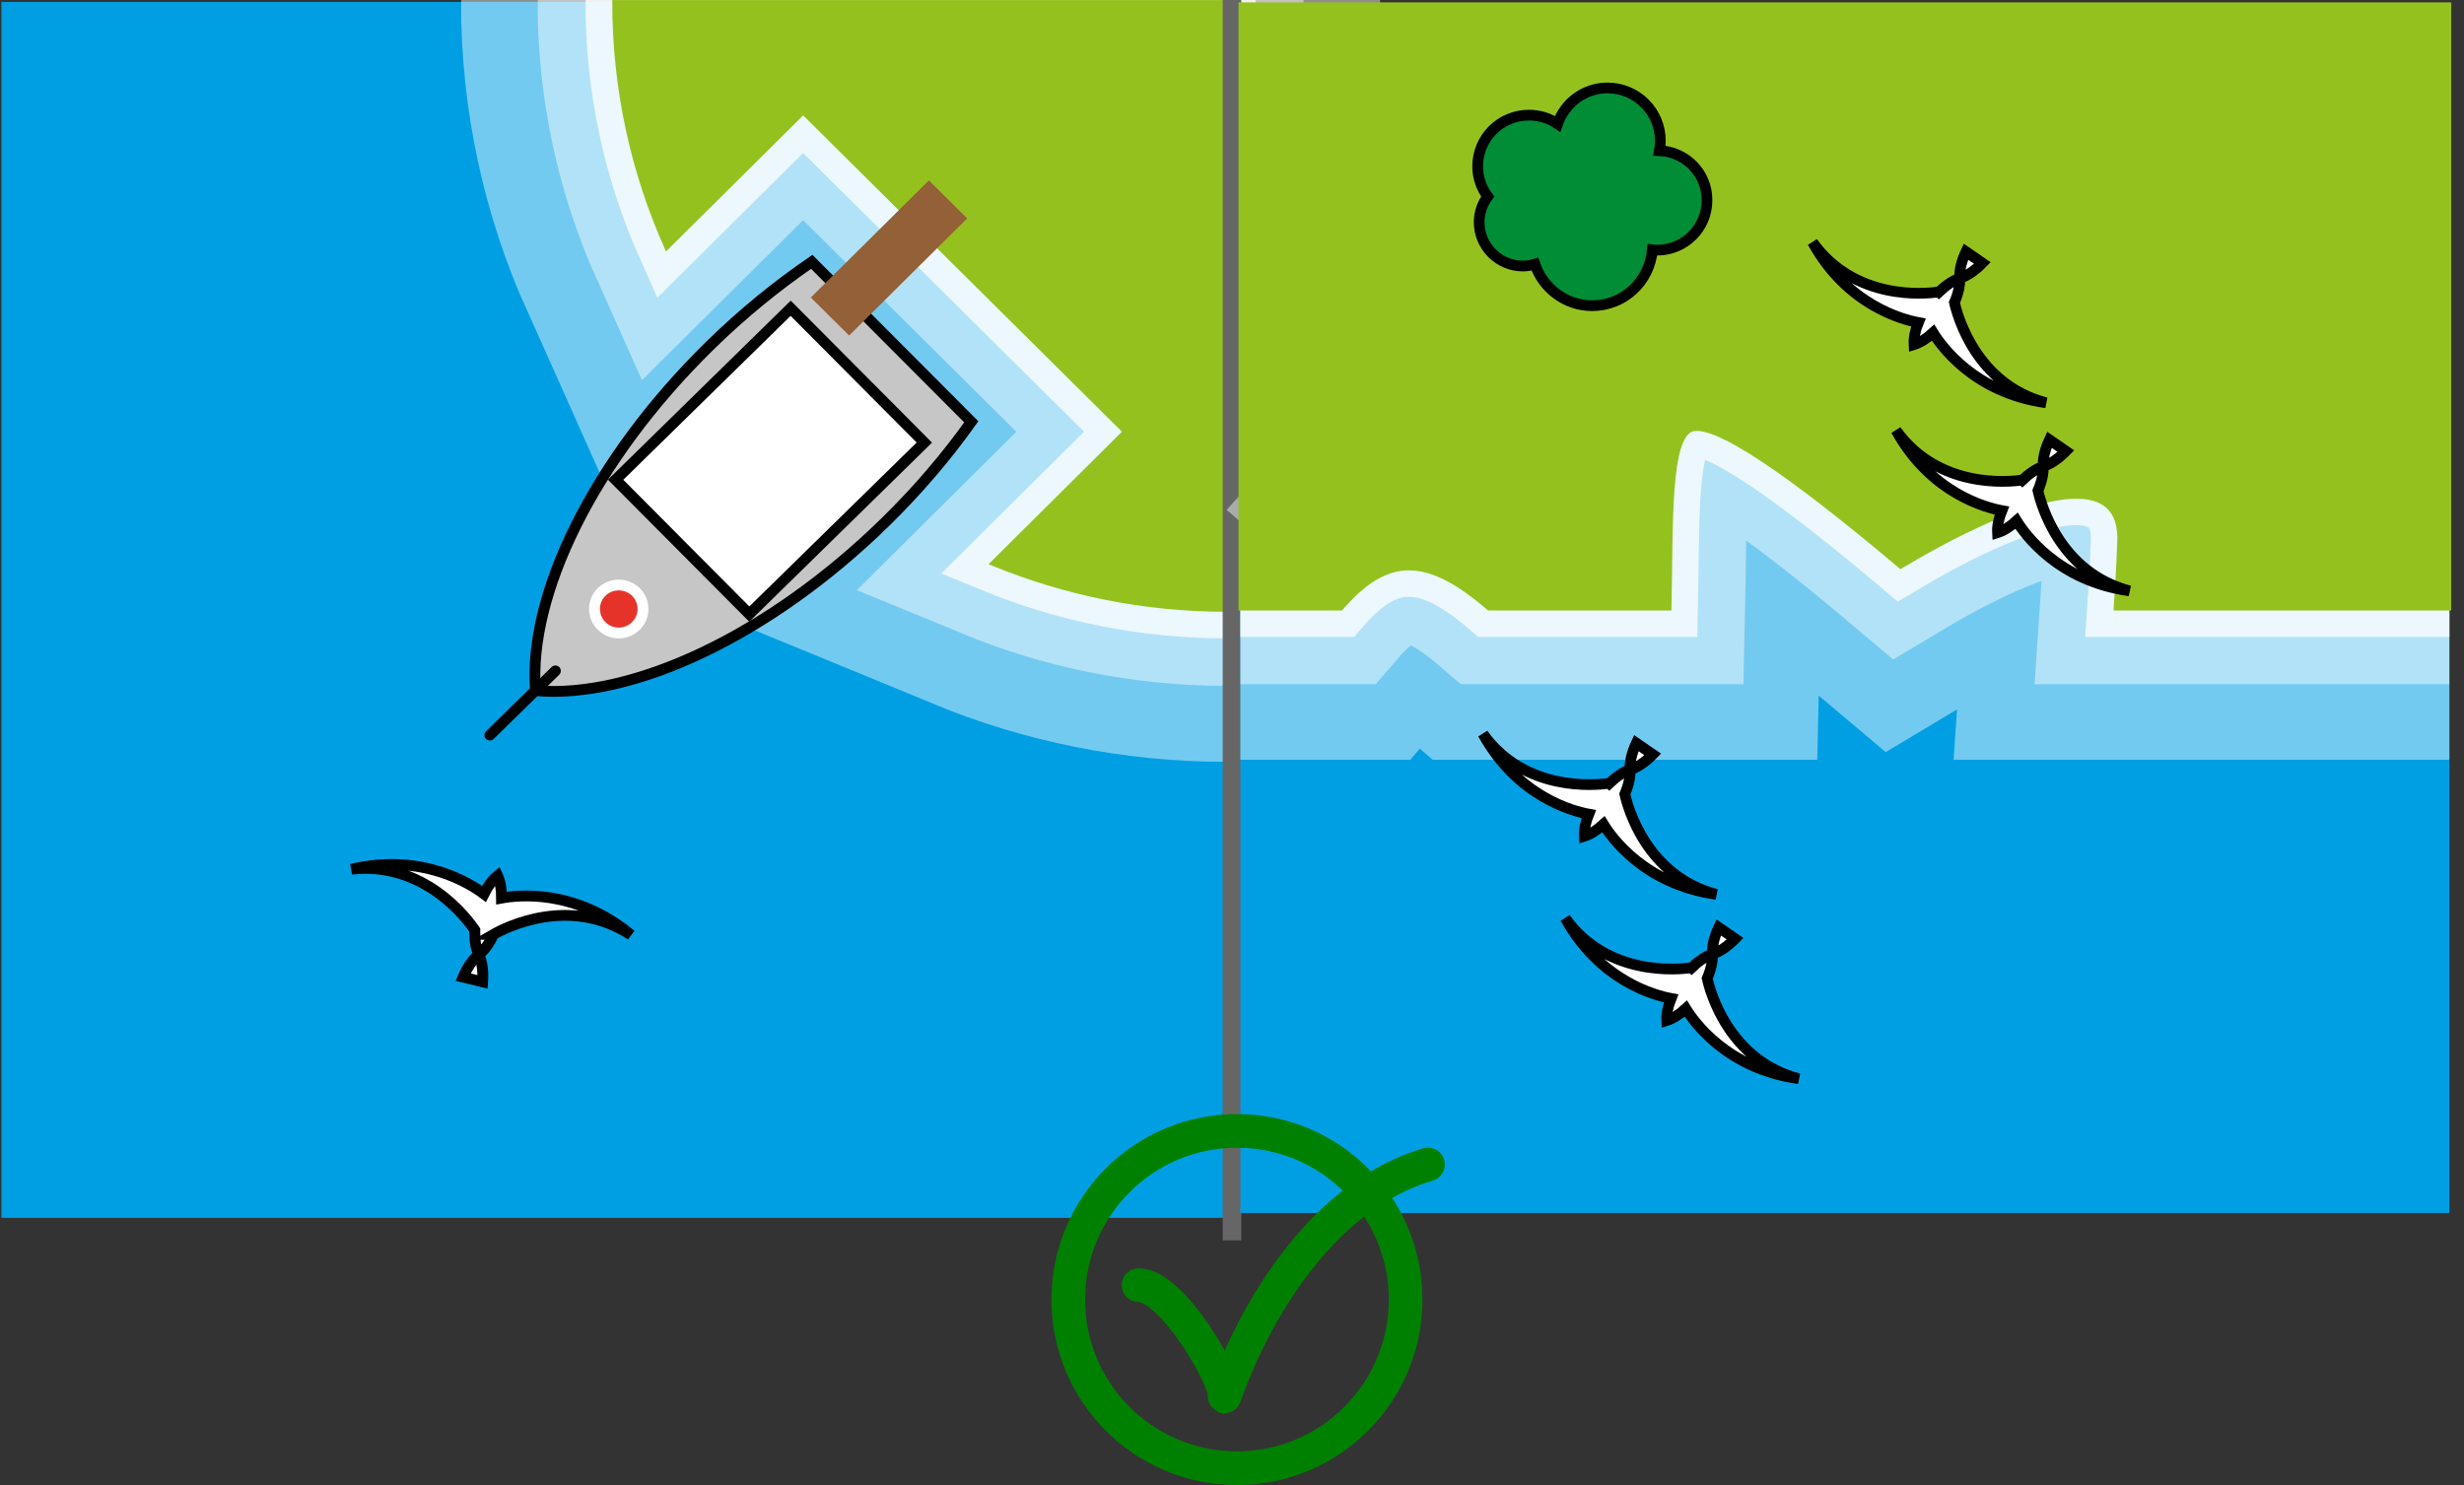
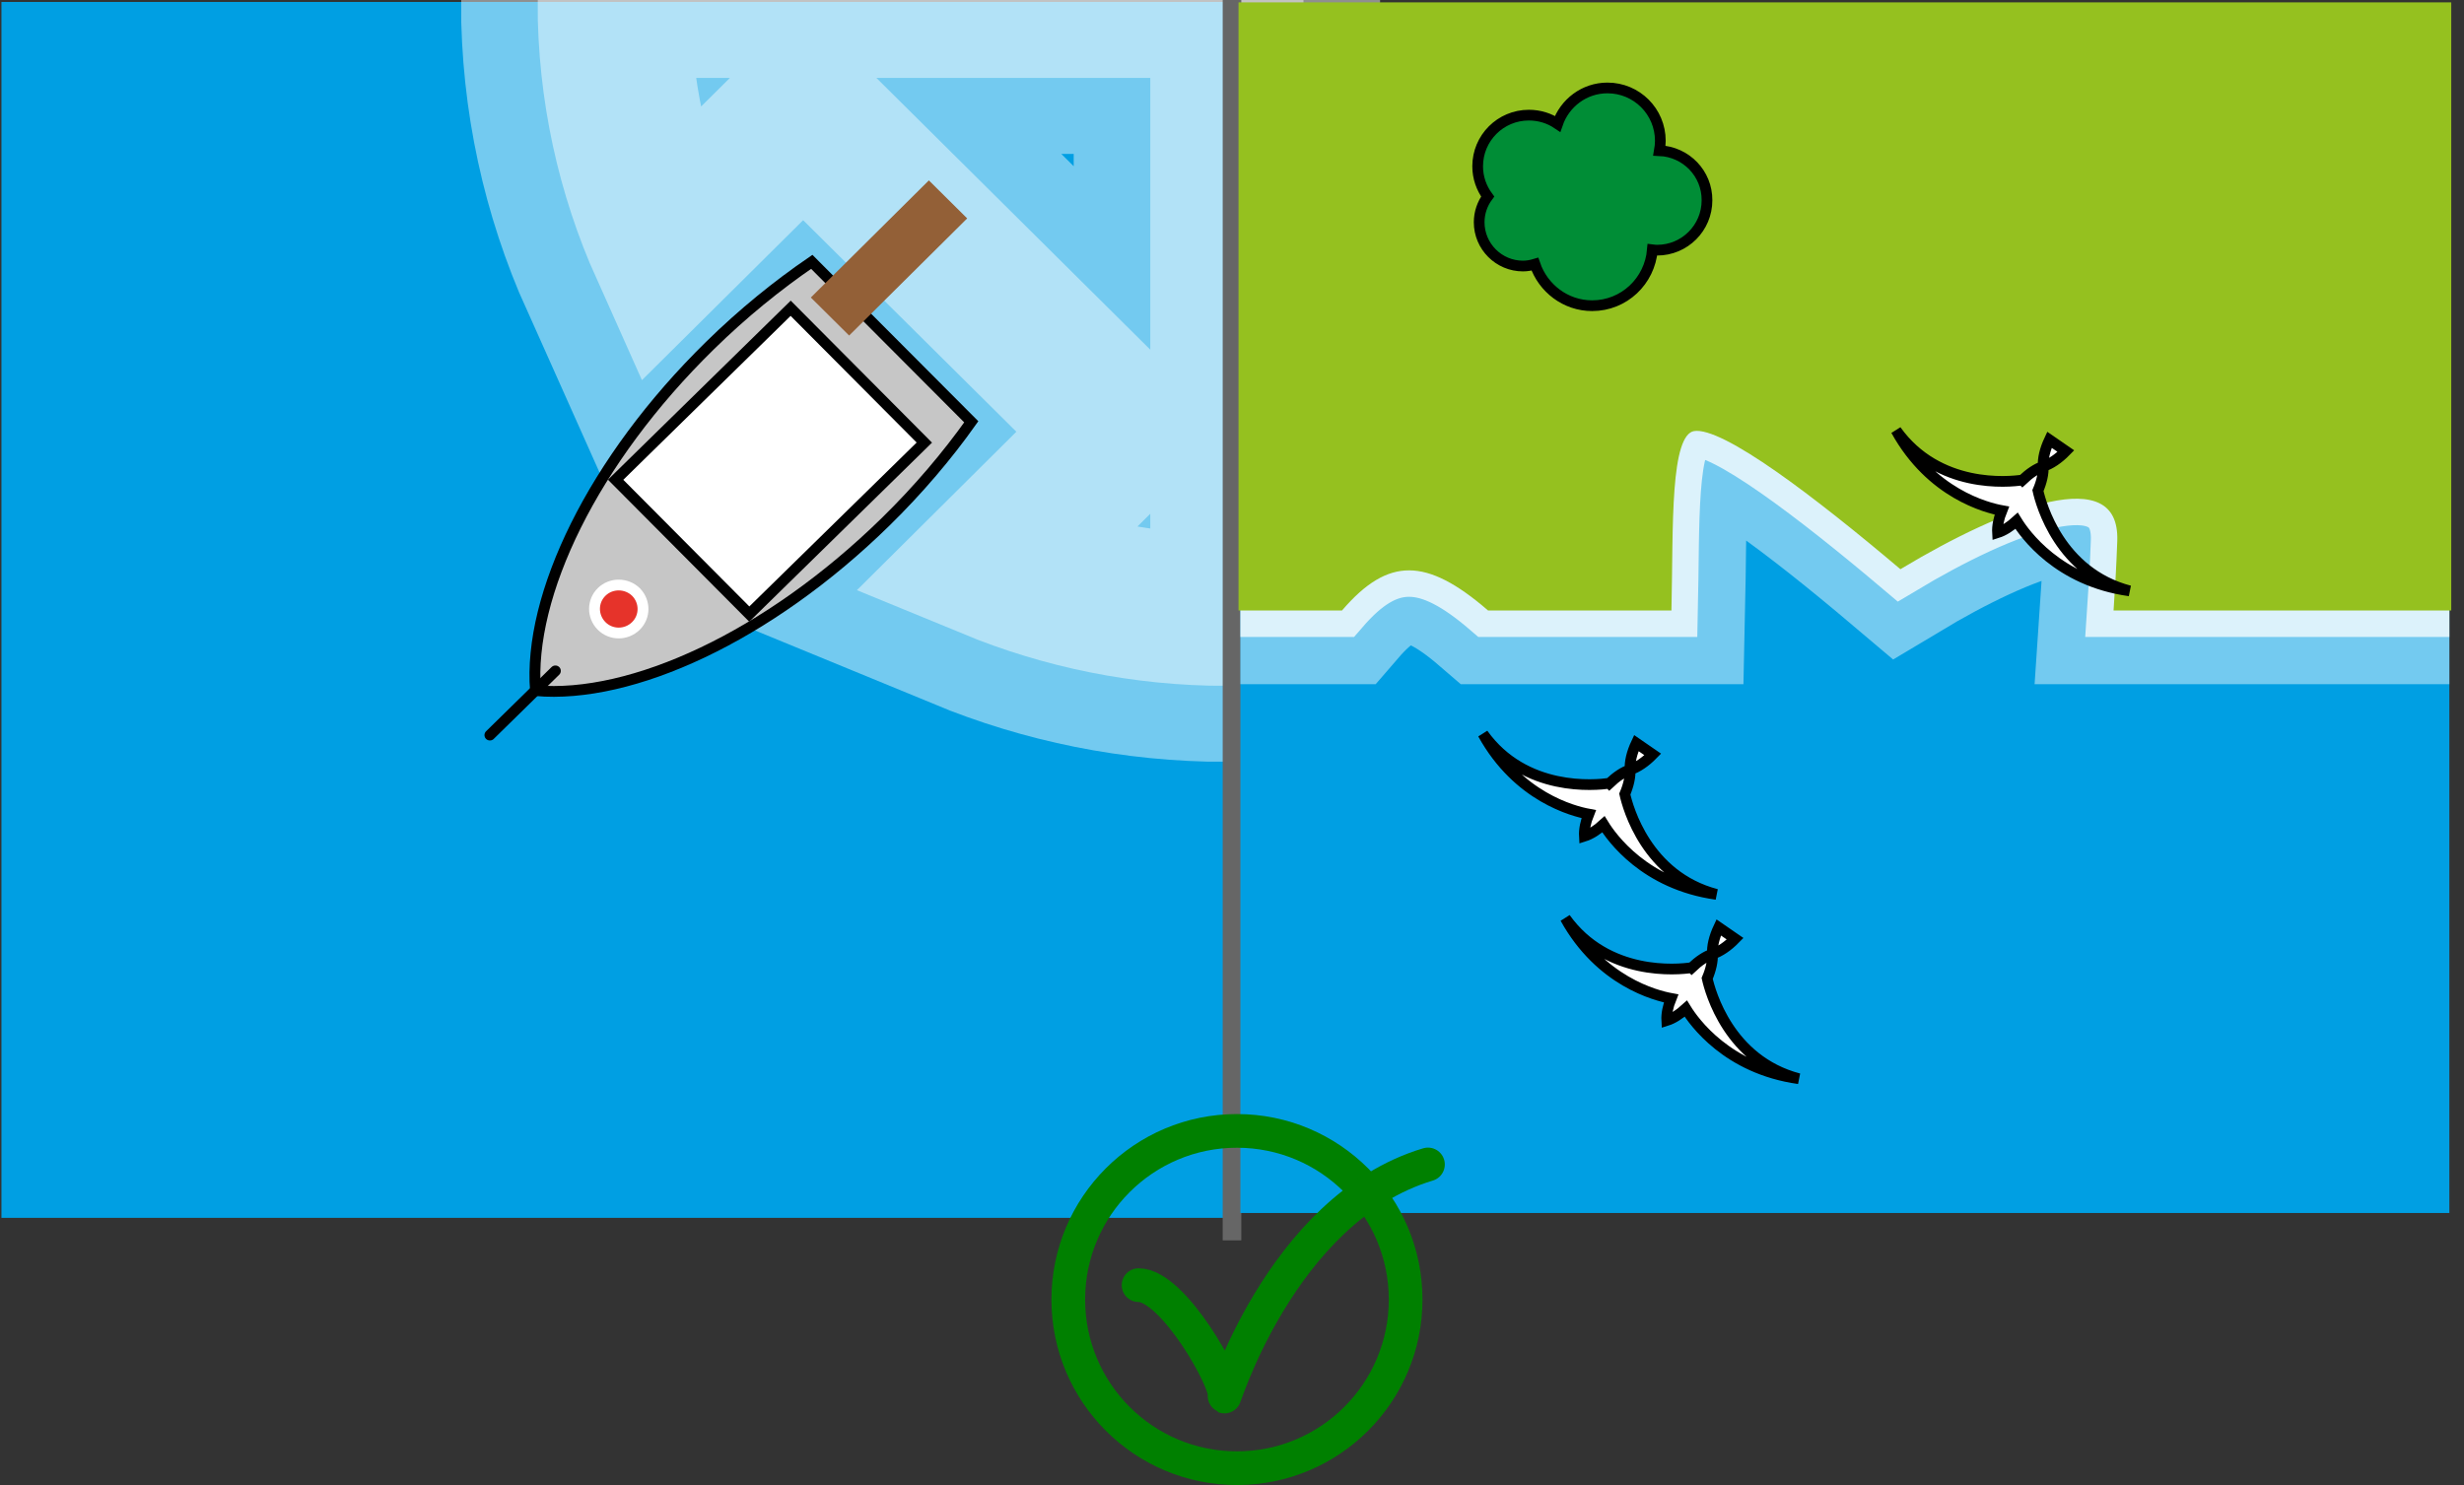
<svg xmlns="http://www.w3.org/2000/svg" xmlns:ns1="http://sodipodi.sourceforge.net/DTD/sodipodi-0.dtd" xmlns:ns2="http://www.inkscape.org/namespaces/inkscape" height="154.319" width="256" version="1.1" viewBox="0 -5 256 154.319" id="svg9263" ns1:docname="example1.svg" ns2:version="1.2.2 (732a01da63, 2022-12-09)">
  <rect x="0" y="-5" width="256" height="154.319" fill="#333333" stroke="none" />
  <defs id="defs9267" />
  <ns1:namedview id="namedview9265" pagecolor="#ffffff" bordercolor="#666666" borderopacity="1.0" ns2:showpageshadow="2" ns2:pageopacity="0.0" ns2:pagecheckerboard="0" ns2:deskcolor="#d1d1d1" showgrid="false" ns2:zoom="4.1155824" ns2:cx="135.94674" ns2:cy="76.173908" ns2:window-width="1920" ns2:window-height="991" ns2:window-x="-9" ns2:window-y="-9" ns2:window-maximized="1" ns2:current-layer="svg9263" />
  <g id="g5040" transform="matrix(7.507,0,0,7.45,-1180.13,-1439.809)">
    <g id="Wasser" transform="matrix(0.265,0,0,0.265,157.224,192.619)">
      <rect class="st0" width="64" height="64" id="rect1777" style="fill:#009fe3" x="0" y="0" />
    </g>
    <g id="Linie_1" transform="matrix(0.265,0,0,0.265,157.224,192.619)">
-       <path class="Linie_x0020_1" d="m 32,0 c 0,4.62 0.98,9 2.74,12.96 l 7.13,-7.13 16.79,16.79 -6.93,6.94 C 55.51,31.13 59.65,32 64,32 V 0 Z" id="path1780" style="opacity:0.75;fill:none;stroke:#ffffff;stroke-width:3;stroke-miterlimit:10" />
-     </g>
+       </g>
    <g id="Linie_2" transform="matrix(0.265,0,0,0.265,157.224,192.619)">
      <path class="Linie_x0020_2" d="m 32,0 c 0,4.62 0.98,9 2.74,12.96 l 7.13,-7.13 16.79,16.79 -6.93,6.94 C 55.51,31.13 59.65,32 64,32 V 0 Z" id="path1783" style="opacity:0.45;fill:none;stroke:#ffffff;stroke-width:8;stroke-miterlimit:10" />
    </g>
    <g id="Linie_3" transform="matrix(0.265,0,0,0.265,157.224,192.619)">
      <path class="Linie_x0020_3" d="m 32,0 c 0,4.62 0.98,9 2.74,12.96 l 7.13,-7.13 16.79,16.79 -6.93,6.94 C 55.51,31.13 59.65,32 64,32 V 0 Z" id="path1786" style="opacity:0.45;fill:none;stroke:#ffffff;stroke-width:16;stroke-miterlimit:10" />
    </g>
    <g id="Land" transform="matrix(0.265,0,0,0.265,157.224,192.619)">
-       <path class="st1" d="m 32,0 c 0,4.62 0.98,9 2.74,12.96 l 7.13,-7.13 16.79,16.79 -6.93,6.94 C 55.51,31.13 59.65,32 64,32 V 0 Z" id="path1789" style="fill:#95c11f;stroke:#95c11f;stroke-width:0.2;stroke-miterlimit:10" />
-     </g>
+       </g>
    <g id="Utensilien" transform="matrix(0.265,0,0,0.265,157.224,192.619)">
      <g id="g1801">
        <path class="st2" d="m 42.32,13.68 c -1.8,1.24 -3.6,2.71 -5.31,4.4 -6.13,6.05 -9.51,13.16 -9.12,18.17 5.01,0.45 12.15,-2.83 18.29,-8.89 1.71,-1.69 3.21,-3.47 4.47,-5.26 z" id="path1793" style="fill:#c6c6c6;stroke:#000000;stroke-width:0.567;stroke-miterlimit:10" />
        <rect x="33.69" y="19.21" transform="matrix(0.712,-0.703,0.703,0.712,-5.416,35.156)" class="st3" width="12.84" height="9.93" id="rect1795" style="fill:#ffffff;stroke:#000000;stroke-width:0.567;stroke-miterlimit:10" />
        <path class="st4" d="m 31.35,31.05 c -0.5,0.49 -0.5,1.29 -0.01,1.79 0.49,0.5 1.29,0.5 1.79,0.01 0.5,-0.49 0.5,-1.29 0.01,-1.79 -0.5,-0.49 -1.3,-0.49 -1.79,-0.01 z" id="path1797" style="fill:#e6332a;stroke:#ffffff;stroke-width:0.567;stroke-miterlimit:10" />
        <line class="st5" x1="28.93" y1="35.21" x2="25.51" y2="38.59" id="line1799" style="fill:none;stroke:#000000;stroke-width:0.567;stroke-linecap:round;stroke-miterlimit:10" />
      </g>
      <rect x="42" y="12.06" transform="matrix(0.707,-0.707,0.707,0.707,4.05,36.725)" class="st6" width="8.72" height="2.83" id="rect1803" style="fill:#936037" />
    </g>
    <g id="Bäume" transform="matrix(0.265,0,0,0.265,157.224,192.619)">
-       <path class="st3" d="m 25.7,49.08 c -0.21,0.46 -0.48,0.84 -0.77,1.07 -0.16,-0.33 -0.22,-0.79 -0.21,-1.3 -0.41,-0.61 -2.64,-3.63 -6.44,-3.2 3.73,-0.88 6.26,0.8 6.92,1.3 0.2,-0.41 0.45,-0.75 0.71,-0.96 0.14,0.31 0.21,0.72 0.21,1.18 0.81,-0.15 3.82,-0.52 6.76,1.94 -3.2,-2.1 -6.54,-0.4 -7.18,-0.03 z m -0.57,2.5 c 0.04,-0.56 -0.03,-1.07 -0.2,-1.44 -0.31,0.25 -0.6,0.67 -0.82,1.19 z" id="path1806" style="fill:#ffffff;stroke:#000000;stroke-width:0.567;stroke-miterlimit:10" />
-     </g>
+       </g>
  </g>
  <line style="vector-effect:non-scaling-stroke;fill:#d8d8d8;stroke:#666666;stroke-width:1.933px" x1="128" y1="-5" x2="128" y2="123.894" id="line9261" />
  <g id="g4965" transform="matrix(7.406,0,0,7.406,-1183.077,-1472.462)">
    <g id="Wasser-9" transform="matrix(0.265,0,0,0.265,177.147,198.205)">
      <rect class="st0" width="64" height="64" id="rect3607" style="fill:#009fe3" x="0" y="0" />
    </g>
    <g id="Linie_1-4" transform="matrix(0.265,0,0,0.265,177.147,198.205)">
      <path class="Linie_x0020_1" d="m 0,32 h 5.33 c 2.46,-2.85 4.55,-2.82 7.82,0 h 9.57 c 0.1,-4.38 -0.1,-9.27 1.28,-9.5 1.57,-0.26 6.55,3.57 10.95,7.29 5.36,-3.22 11.71,-5.74 11.57,-1.38 C 46.47,29.8 46.4,30.99 46.33,32 H 64" id="path3610" style="opacity:0.75;fill:none;stroke:#ffffff;stroke-width:3;stroke-miterlimit:10" />
    </g>
    <g id="Linie_2-7" transform="matrix(0.265,0,0,0.265,177.147,198.205)">
      <path class="Linie_x0020_2" d="m 0,32 h 5.33 c 2.46,-2.85 4.55,-2.82 7.82,0 h 9.57 c 0.1,-4.38 -0.1,-9.27 1.28,-9.5 1.57,-0.26 6.55,3.57 10.95,7.29 5.36,-3.22 11.71,-5.74 11.57,-1.38 C 46.47,29.8 46.4,30.99 46.33,32 H 64" id="path3613" style="opacity:0.45;fill:none;stroke:#ffffff;stroke-width:8;stroke-miterlimit:10" />
    </g>
    <g id="Linie_3-9" transform="matrix(0.265,0,0,0.265,177.147,198.205)">
-       <path class="Linie_x0020_3" d="m 0,32 h 5.33 c 2.46,-2.85 4.55,-2.82 7.82,0 h 9.57 c 0.1,-4.38 -0.1,-9.27 1.28,-9.5 1.57,-0.26 6.55,3.57 10.95,7.29 5.36,-3.22 11.71,-5.74 11.57,-1.38 C 46.47,29.8 46.4,30.99 46.33,32 H 64" id="path3616" style="opacity:0.45;fill:none;stroke:#ffffff;stroke-width:16;stroke-miterlimit:10" />
-     </g>
+       </g>
    <g id="Land-4" transform="matrix(0.265,0,0,0.265,177.147,198.205)">
      <path class="st1" d="m 0,0 v 32 h 5.33 c 2.46,-2.85 4.55,-2.82 7.82,0 h 9.57 c 0.1,-4.38 -0.1,-9.27 1.28,-9.5 1.57,-0.26 6.55,3.57 10.95,7.29 5.36,-3.22 11.71,-5.74 11.57,-1.38 C 46.47,29.8 46.4,30.99 46.33,32 H 64 V 0 Z" id="path3619" style="fill:#95c11f;stroke:#95c11f;stroke-width:0.2;stroke-miterlimit:10" />
    </g>
    <g id="Utensilien-1" transform="matrix(0.265,0,0,0.265,177.147,198.205)">
</g>
    <g id="Bäume-6" transform="matrix(0.265,0,0,0.265,177.147,198.205)">
      <path class="st2" d="m 22.18,7.75 c 0.03,-0.17 0.05,-0.34 0.05,-0.52 0,-1.55 -1.25,-2.8 -2.8,-2.8 -1.23,0 -2.26,0.8 -2.64,1.9 -0.43,-0.29 -0.95,-0.46 -1.52,-0.46 -1.5,0 -2.71,1.21 -2.71,2.71 0,0.6 0.2,1.15 0.53,1.6 -0.28,0.38 -0.45,0.85 -0.45,1.36 0,1.28 1.04,2.32 2.32,2.32 0.22,0 0.43,-0.04 0.63,-0.1 0.43,1.27 1.62,2.2 3.03,2.2 1.69,0 3.05,-1.3 3.19,-2.96 0.08,0.01 0.16,0.02 0.25,0.02 1.46,0 2.64,-1.18 2.64,-2.64 0.01,-1.42 -1.11,-2.57 -2.52,-2.63 z" id="path3623" style="fill:#008d36;stroke:#000000;stroke-width:0.567;stroke-miterlimit:10" />
-       <path class="st3" d="m 36.98,15.23 c 0.37,-0.35 0.75,-0.61 1.1,-0.72 0.02,0.37 -0.08,0.82 -0.28,1.28 0.16,0.72 1.15,4.34 4.85,5.31 -3.79,-0.53 -5.55,-3.01 -5.98,-3.71 -0.34,0.31 -0.69,0.53 -1.01,0.63 -0.02,-0.34 0.06,-0.75 0.23,-1.17 -0.81,-0.15 -3.75,-0.9 -5.6,-4.25 2.23,3.11 5.96,2.74 6.69,2.63 z m 1.43,-2.13 c -0.24,0.51 -0.36,1.01 -0.33,1.41 0.38,-0.12 0.81,-0.41 1.2,-0.81 z" id="path3625" style="fill:#ffffff;stroke:#000000;stroke-width:0.567;stroke-miterlimit:10" />
      <path class="st3" d="m 41.4,25.19 c 0.37,-0.35 0.75,-0.61 1.1,-0.72 0.02,0.37 -0.08,0.82 -0.28,1.28 0.16,0.72 1.15,4.34 4.85,5.31 -3.79,-0.53 -5.55,-3.01 -5.98,-3.71 -0.34,0.31 -0.69,0.53 -1.01,0.63 -0.02,-0.34 0.06,-0.75 0.23,-1.17 -0.81,-0.15 -3.75,-0.9 -5.6,-4.25 2.23,3.11 5.96,2.74 6.69,2.63 z m 1.43,-2.13 c -0.24,0.51 -0.36,1.01 -0.33,1.41 0.38,-0.12 0.81,-0.41 1.2,-0.81 z" id="path3627" style="fill:#ffffff;stroke:#000000;stroke-width:0.567;stroke-miterlimit:10" />
      <path class="st3" d="m 19.53,41.25 c 0.37,-0.35 0.75,-0.61 1.1,-0.72 0.02,0.37 -0.08,0.82 -0.28,1.29 0.16,0.72 1.15,4.34 4.85,5.31 -3.79,-0.53 -5.55,-3.01 -5.98,-3.71 -0.34,0.31 -0.69,0.53 -1.01,0.63 -0.02,-0.34 0.06,-0.75 0.23,-1.17 -0.81,-0.15 -3.75,-0.9 -5.6,-4.25 2.22,3.1 5.96,2.72 6.69,2.62 z m 1.43,-2.13 c -0.24,0.51 -0.36,1.01 -0.33,1.41 0.38,-0.12 0.81,-0.41 1.2,-0.81 z" id="path3629" style="fill:#ffffff;stroke:#000000;stroke-width:0.567;stroke-miterlimit:10" />
      <path class="st3" d="m 23.89,51.01 c 0.37,-0.35 0.75,-0.61 1.1,-0.72 0.02,0.37 -0.08,0.82 -0.28,1.29 0.16,0.72 1.15,4.34 4.85,5.31 -3.79,-0.53 -5.55,-3.01 -5.98,-3.71 -0.34,0.31 -0.69,0.53 -1.01,0.63 -0.02,-0.34 0.06,-0.75 0.23,-1.17 -0.81,-0.15 -3.75,-0.9 -5.6,-4.25 2.22,3.1 5.96,2.73 6.69,2.62 z m 1.43,-2.13 c -0.24,0.51 -0.36,1.01 -0.33,1.41 0.38,-0.12 0.81,-0.41 1.2,-0.81 z" id="path3631" style="fill:#ffffff;stroke:#000000;stroke-width:0.567;stroke-miterlimit:10" />
    </g>
  </g>
  <circle style="fill:none;stroke:#008000;stroke-width:3.5;stroke-linecap:round;stroke-linejoin:round;stroke-dasharray:none;paint-order:markers fill stroke" id="path168" cx="128.515" cy="130.044" r="17.525" />
  <path style="fill:none;stroke:#008000;stroke-width:3.5;stroke-linecap:round;stroke-linejoin:miter;stroke-dasharray:none;stroke-opacity:1" d="m 118.293,128.549 c 3.608,0 9.278,10.137 8.934,11.511 -0.344,1.374 5.67,-19.415 21.133,-24.054" id="path337" />
</svg>